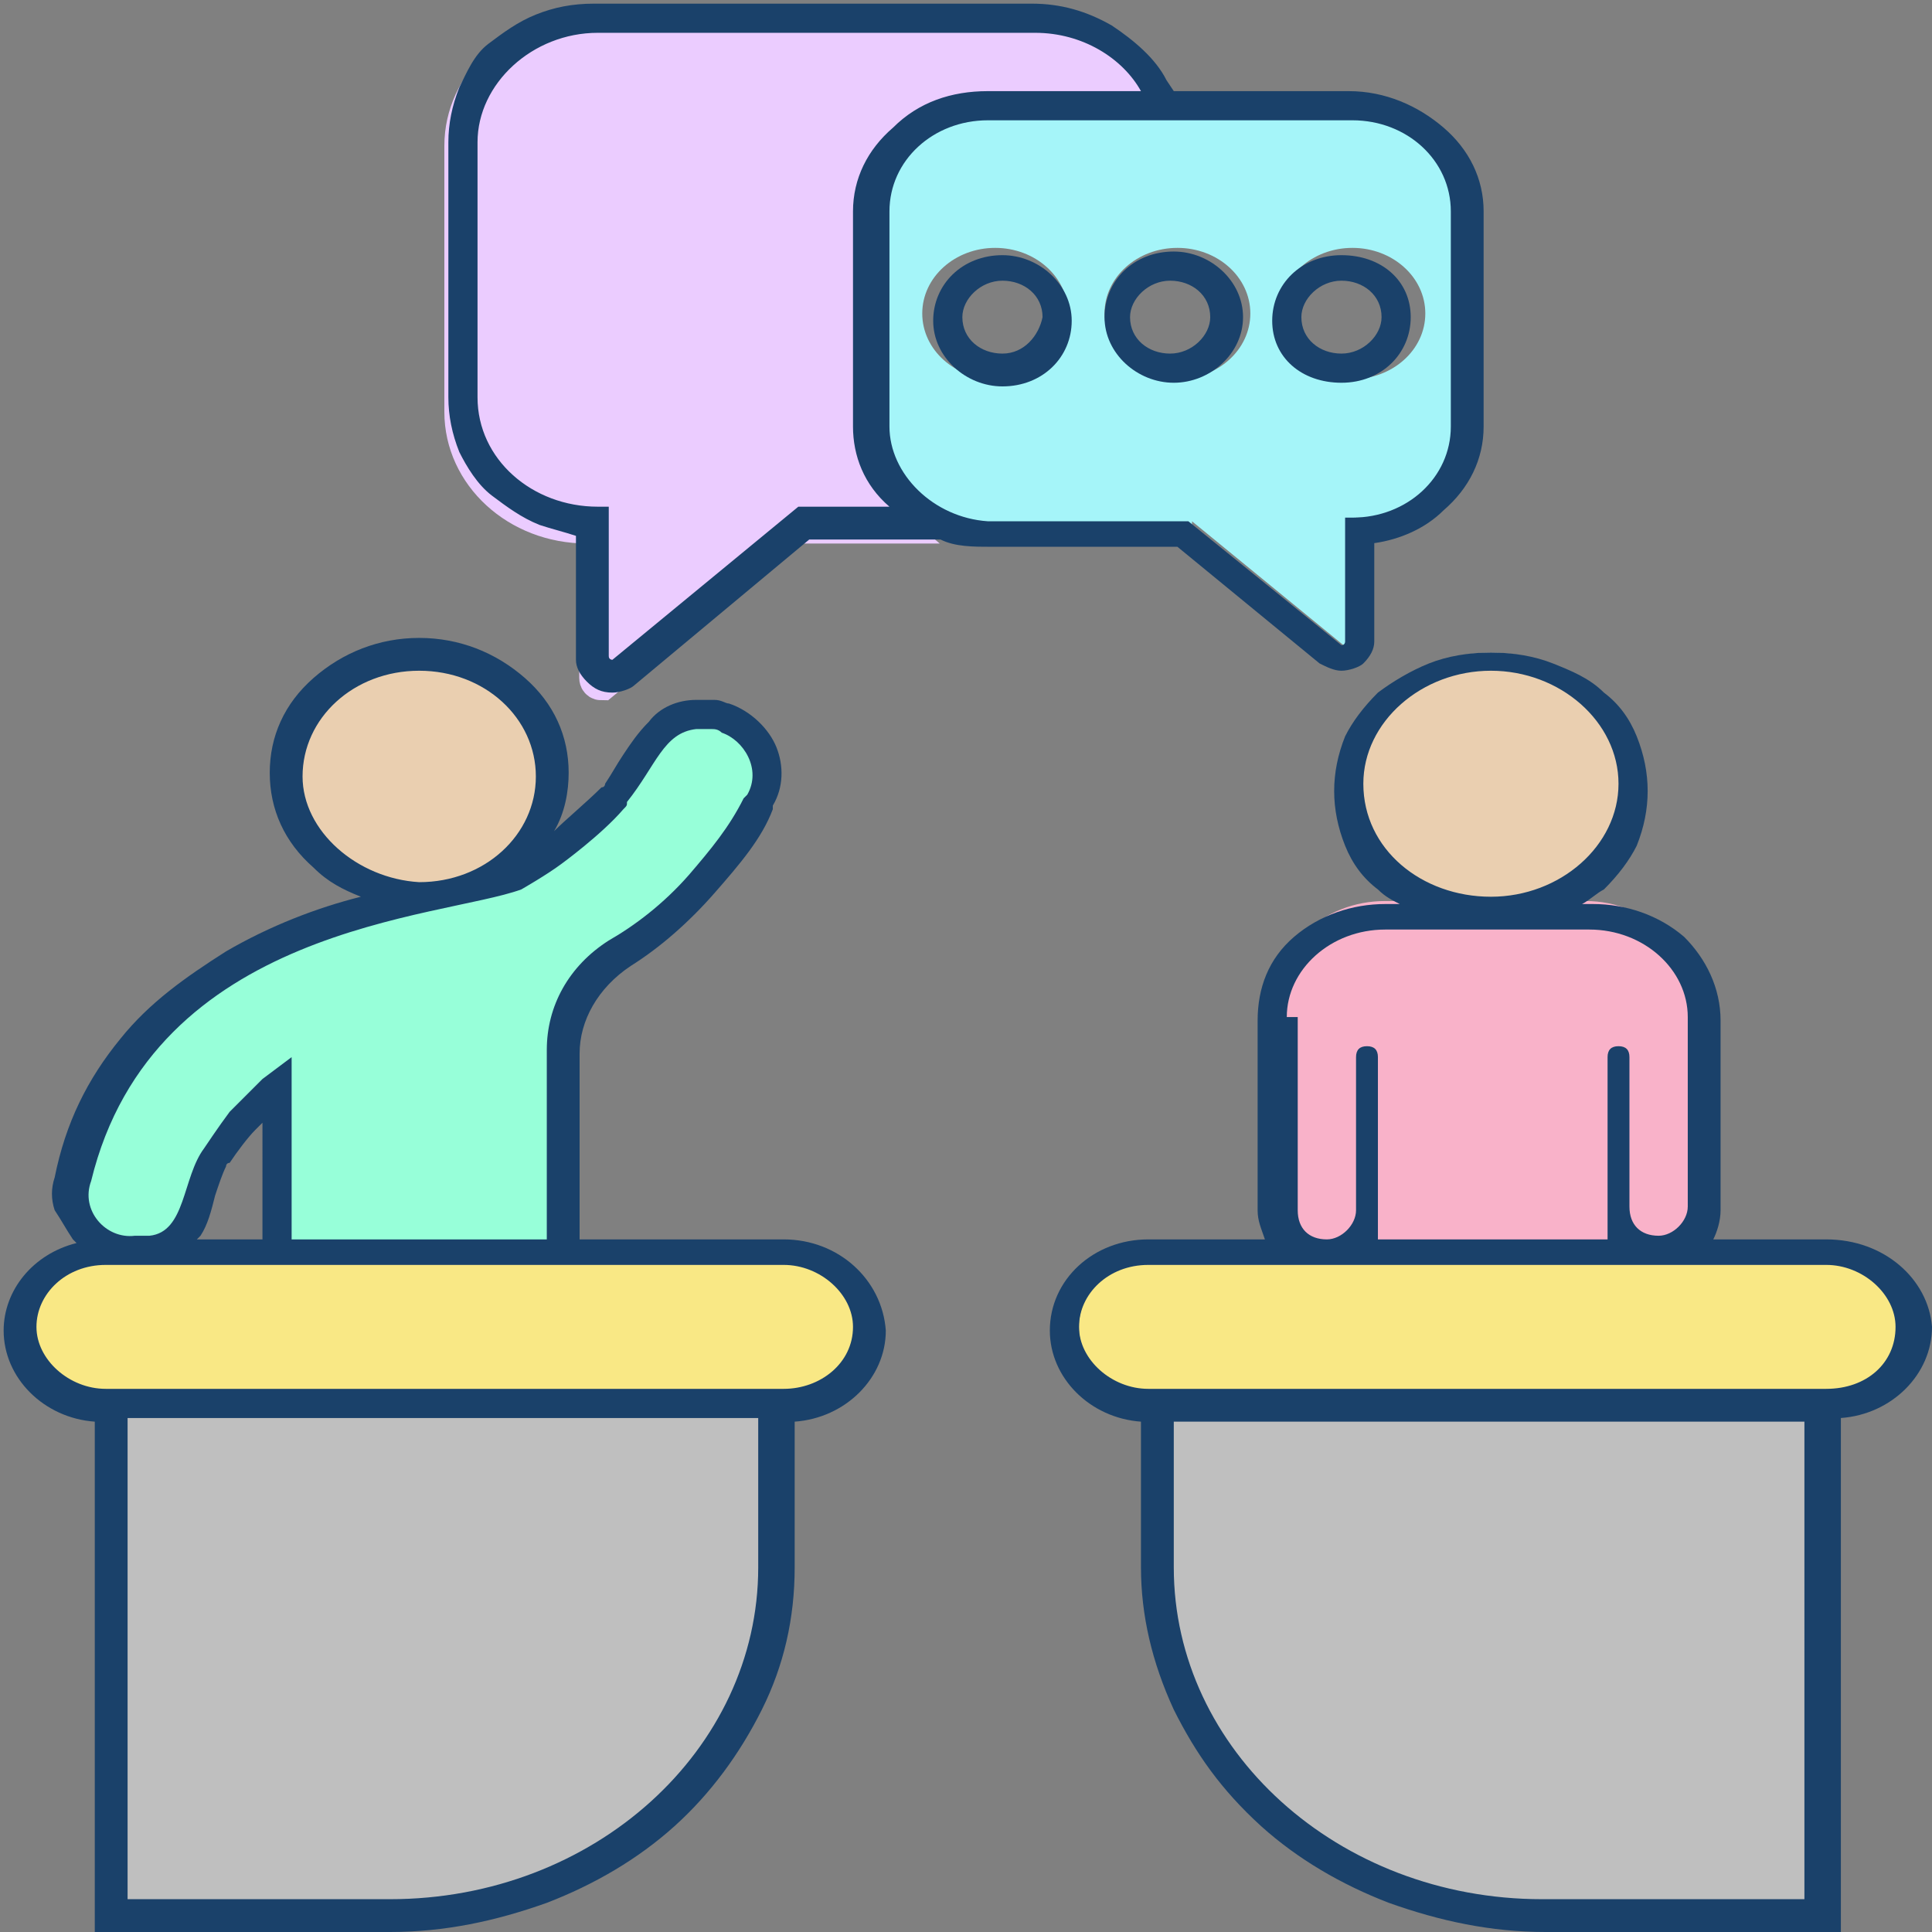
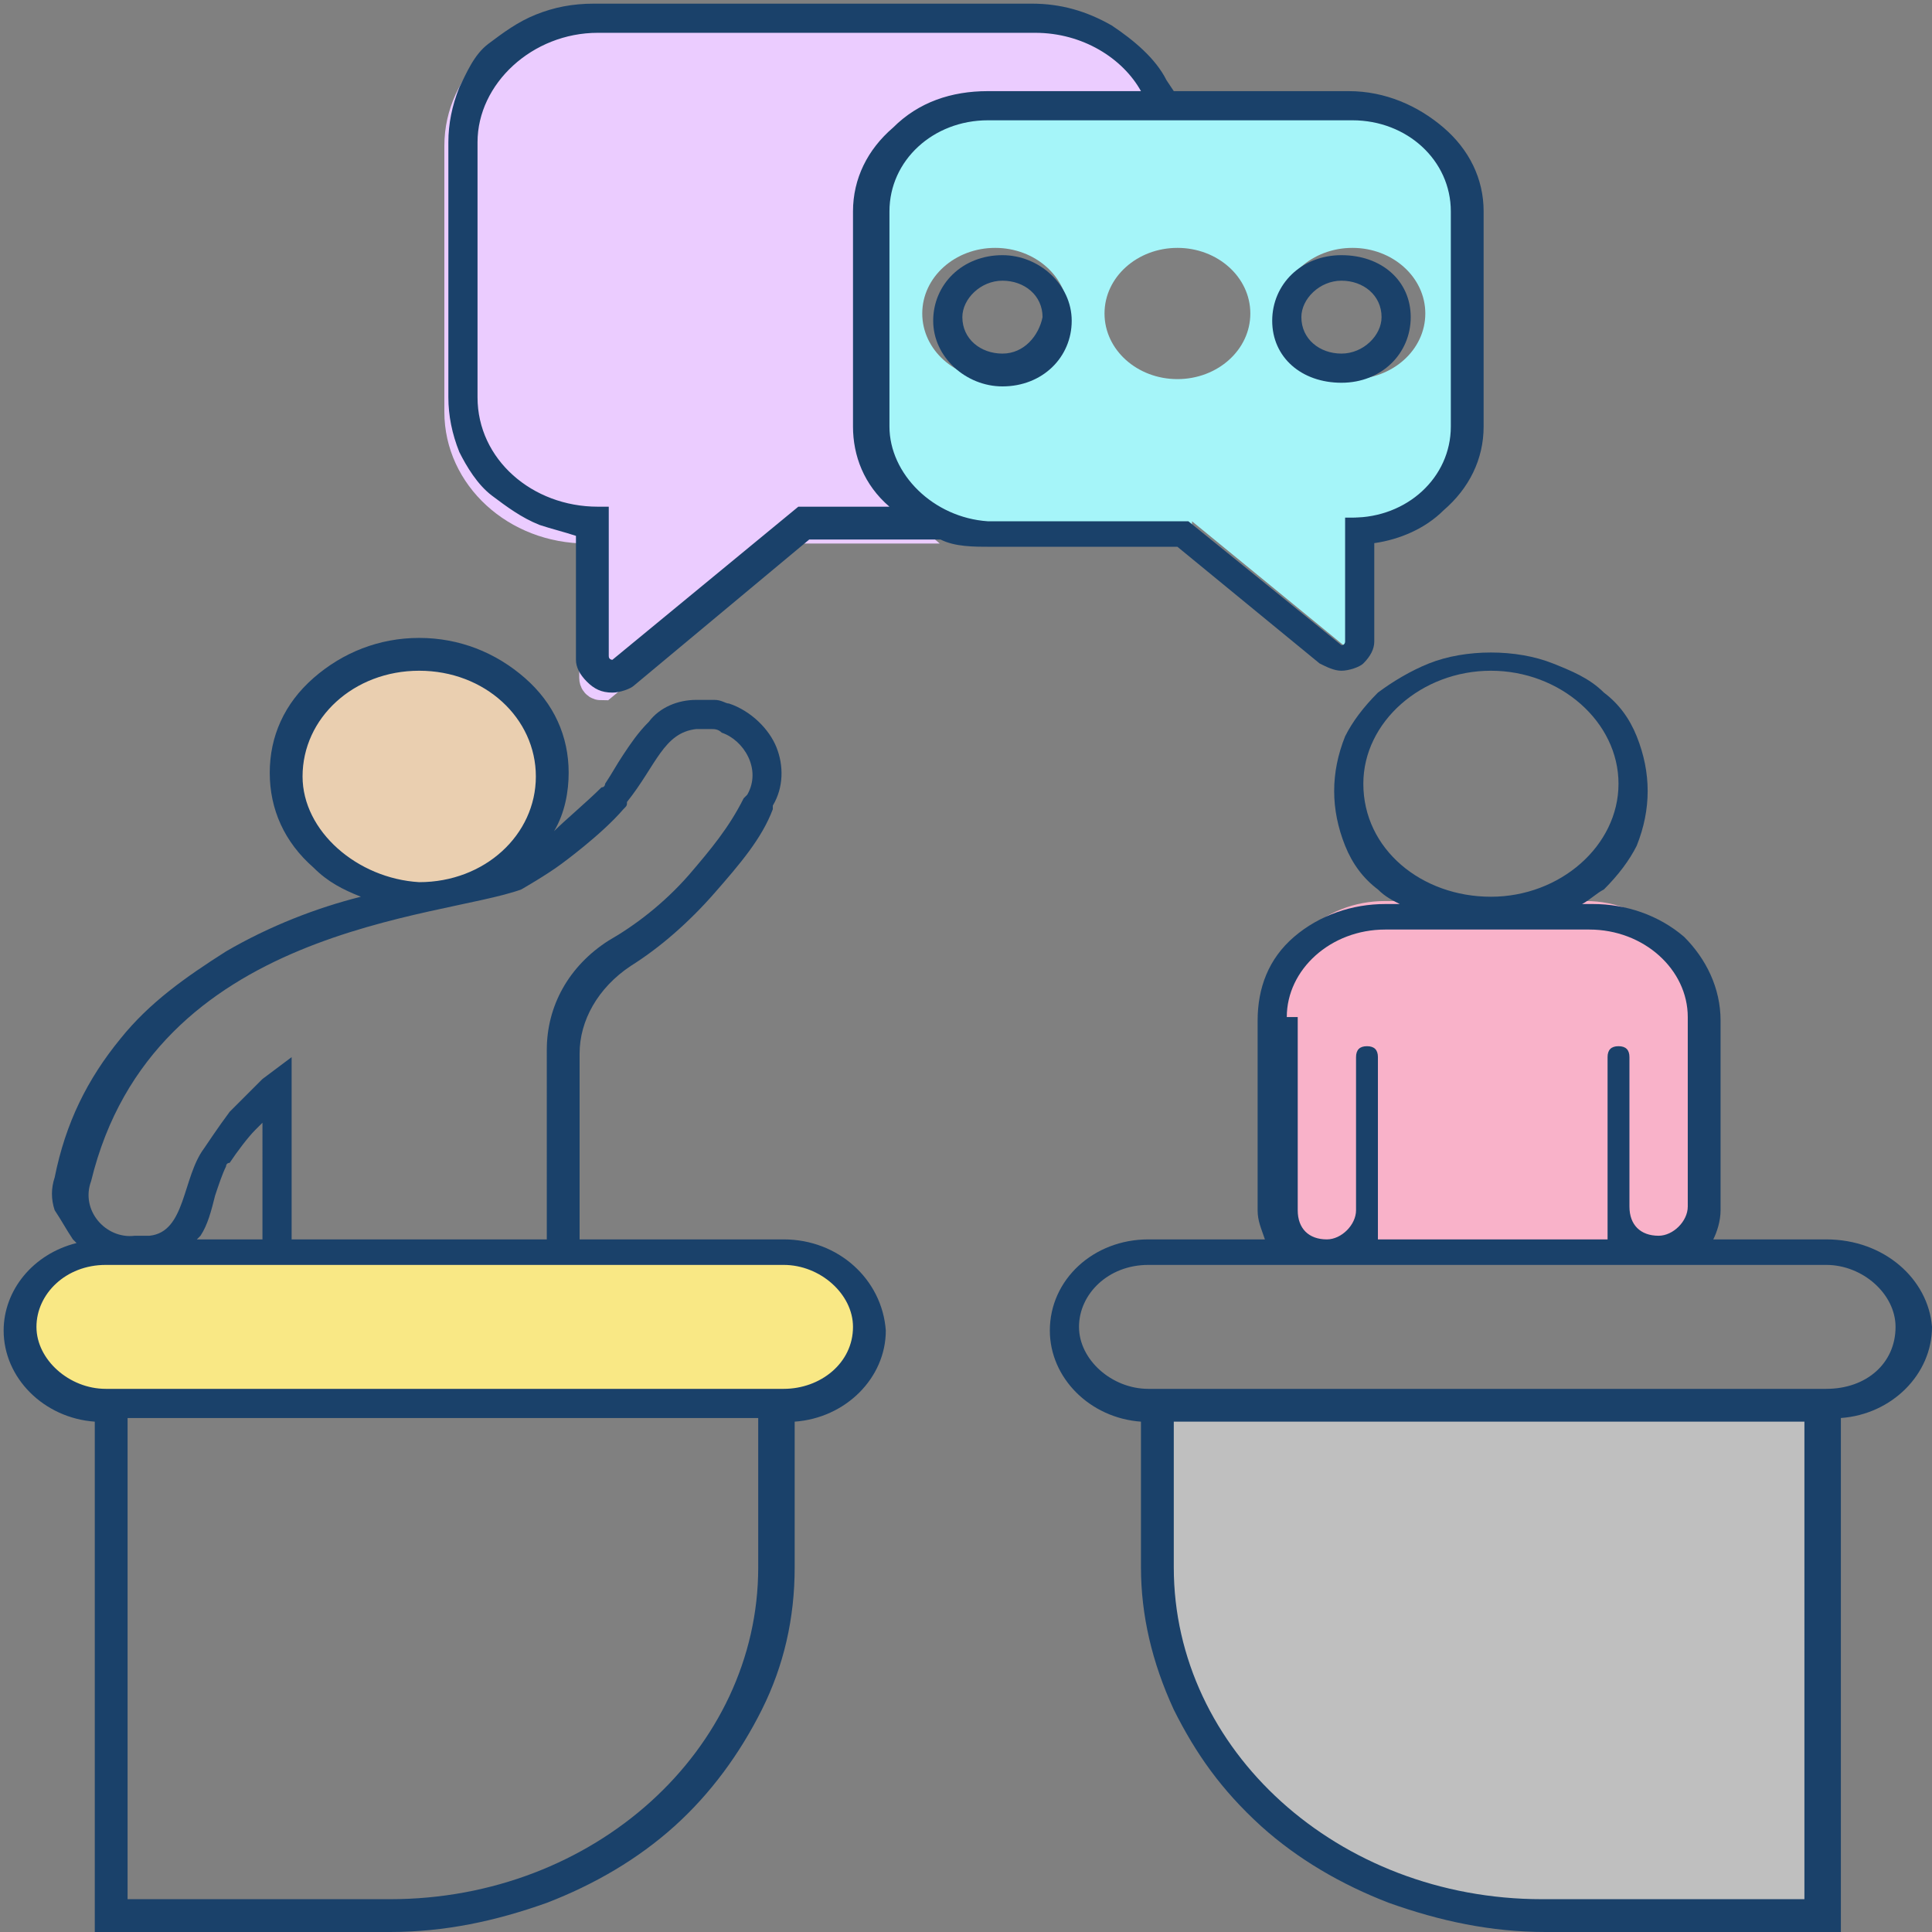
<svg xmlns="http://www.w3.org/2000/svg" version="1.1" id="Layer_1" x="0px" y="0px" viewBox="0 0 53 53" style="enable-background:new 0 0 53 53;" xml:space="preserve">
  <rect x="0" y="0" width="53" height="53" fill="#808080" stroke="none" />
  <style type="text/css">
	.st0{fill:#BFBFBF;}
	.st1{fill:#F9E885;}
	.st2{fill:#97FFD9;stroke:#97FFD9;stroke-width:1.02;stroke-miterlimit:10;}
	.st3{fill:#EACFB0;}
	.st4{fill:#F9B2C9;stroke:#F9B2C9;stroke-width:0.765;stroke-miterlimit:10;}
	.st5{fill:#EBCCFF;stroke:#EBCCFF;stroke-width:1.02;stroke-miterlimit:10;}
	.st6{fill:#A5F5F9;}
	.st7{fill:#1A416A;}
</style>
  <g>
-     <path class="st0" d="M10.6,52.4c5.8,0,10.5-4.3,10.5-9.7v-4.3h-18v13.9H10.6z" />
    <path class="st1" d="M0.6,36.5c0,1.1,0.9,1.9,1.9,1.9h19.1c1.1,0,1.9-0.9,1.9-1.9c0-1.1-0.9-1.9-1.9-1.9H2.5   C1.5,34.6,0.6,35.4,0.6,36.5z" />
    <path class="st0" d="M42.4,52.4h7.5v-14H31.9v4.3C31.9,48,36.6,52.4,42.4,52.4z" />
-     <path class="st1" d="M29.6,36.4c0,1,0.8,1.9,1.9,1.9h18.9c1,0,1.9-0.8,1.9-1.9c0-1-0.8-1.9-1.9-1.9H31.5   C30.4,34.6,29.6,35.4,29.6,36.4z" />
-     <path class="st2" d="M2.2,32.5C2,33.2,2.7,34,3.5,34c0,0,0.1,0,0.1,0c0.1,0,0.3,0,0.3,0c1.1-0.1,1-1.6,1.5-2.5   c0.1-0.1,0.4-0.7,0.7-1.1c0,0,0,0,0,0c0.1-0.1,0.4-0.4,1-1c0,0,0.8-0.6,0.8-0.6V34h7.2v-5.2c0-1.2,0.7-2.4,1.8-3.1   c0.7-0.5,1.5-1.1,2.2-1.9c0.6-0.6,1.2-1.3,1.5-2.1c0,0,0.1-0.1,0.1-0.1c0.4-0.7-0.1-1.5-0.7-1.7c-0.1,0-0.2-0.1-0.3-0.1   c-0.1,0-0.2,0-0.3,0c0,0-0.1,0-0.1,0c-0.9,0-1.1,1-1.9,2c-0.1,0.1-0.1,0.1-0.2,0.2c-0.7,0.7-1.8,1.6-1.8,1.6c0,0,0,0,0,0   c-0.4,0.3-1.2,0.7-1.2,0.7c0,0,0,0,0,0c0,0,0,0,0,0c0,0,0,0,0,0C12.1,25.1,4,25.3,2.2,32.5z" />
    <ellipse class="st3" cx="11.3" cy="21.2" rx="3.6" ry="3.2" />
-     <ellipse class="st3" cx="40.9" cy="21.4" rx="3.8" ry="3.5" />
    <path class="st4" d="M36.2,34.1C36.2,34.1,36.2,34.1,36.2,34.1c0.5,0,0.8-0.4,0.8-0.8l0-4.5c0-0.2,0.1-0.3,0.3-0.3c0,0,0,0,0,0l0,0   c0.2,0,0.3,0.1,0.3,0.3c0,0.1,0,1.2,0,5.3H44c0-3.9,0-5,0-5.3c0-0.2,0.1-0.3,0.3-0.3c0,0,0,0,0,0c0.2,0,0.3,0.1,0.3,0.3v4.5   c0,0.4,0.4,0.8,0.8,0.8c0.5,0,0.8-0.4,0.8-0.8v-5.6c0-1.4-1.2-2.6-2.7-2.6H38c-1.5,0-2.7,1.1-2.7,2.6v5.6   C35.4,33.8,35.7,34.1,36.2,34.1z" />
    <path class="st5" d="M28.6,0.9H16.1c-1.9,0-3.4,1.4-3.4,3.1v7.3c0,1.7,1.5,3.1,3.4,3.1h0.3l0,4.2c0,0,0,0.1,0.1,0.1c0,0,0,0,0,0   l5.2-4.3h2.7c-0.7-0.6-1-1.4-1-2.3V5.9c0-0.9,0.4-1.7,1.1-2.4c0.7-0.6,1.6-1,2.6-1h4.4C31,1.6,29.9,0.9,28.6,0.9z" />
    <path class="st6" d="M32.7,14.3l4.4,3.6c0,0,0,0,0,0c0,0,0.1,0,0.1-0.1l0-3.6h0.3c1.6,0,2.9-1.2,2.9-2.6V5.6c0-1.4-1.3-2.6-2.9-2.6   H27c-1.6,0-2.9,1.2-2.9,2.6v6.2c0,1.4,1.3,2.6,2.9,2.6H32.7z M37.1,6.8c1.1,0,2,0.8,2,1.8s-0.9,1.8-2,1.8s-2-0.8-2-1.8   S36,6.8,37.1,6.8z M34.3,8.6c0,1-0.9,1.8-2,1.8s-2-0.8-2-1.8s0.9-1.8,2-1.8S34.3,7.6,34.3,8.6z M25.3,8.6c0-1,0.9-1.8,2-1.8   s2,0.8,2,1.8s-0.9,1.8-2,1.8S25.3,9.6,25.3,8.6z" />
    <g>
      <path class="st7" d="M21.5,34h-5.6v0v-5.1c0-0.9,0.5-1.8,1.4-2.4c0.8-0.5,1.6-1.2,2.3-2c0.7-0.8,1.3-1.5,1.6-2.3c0,0,0-0.1,0-0.1    c0.3-0.5,0.3-1.1,0.1-1.6c-0.2-0.5-0.7-1-1.3-1.2c-0.1,0-0.2-0.1-0.4-0.1l0,0l0,0c-0.1,0-0.3,0-0.4,0c0,0-0.1,0-0.1,0    c-0.5,0-1,0.2-1.3,0.6c-0.3,0.3-0.5,0.6-0.7,0.9c-0.2,0.3-0.3,0.5-0.5,0.8c0,0,0,0.1-0.1,0.1c-0.4,0.4-1,0.9-1.3,1.2    c0.3-0.5,0.4-1.1,0.4-1.6c0-1-0.4-1.9-1.2-2.6c-0.8-0.7-1.8-1.1-2.9-1.1c-1.1,0-2.1,0.4-2.9,1.1c-0.8,0.7-1.2,1.6-1.2,2.6    c0,1,0.4,1.9,1.2,2.6c0.4,0.4,0.8,0.6,1.3,0.8c-1.2,0.3-2.5,0.8-3.7,1.5c-1.1,0.7-2.1,1.4-2.9,2.4c-0.9,1.1-1.5,2.3-1.8,3.8    c-0.1,0.3-0.1,0.6,0,0.9C1.7,33.5,1.8,33.7,2,34c0,0,0.1,0.1,0.1,0.1c-1.2,0.3-2,1.3-2,2.4c0,1.3,1.1,2.4,2.5,2.5v0v13.2v0.8h0.9    h7.2c1.5,0,2.9-0.3,4.3-0.8c1.3-0.5,2.5-1.2,3.5-2.1c1-0.9,1.8-2,2.4-3.2c0.6-1.2,0.9-2.5,0.9-3.9v-4v0c1.4-0.1,2.5-1.2,2.5-2.5    C24.2,35.1,23,34,21.5,34z M5.4,34c0,0,0.1-0.1,0.1-0.1c0.2-0.3,0.3-0.7,0.4-1.1c0.1-0.3,0.2-0.6,0.3-0.8c0,0,0-0.1,0.1-0.1    C6.5,31.6,6.8,31.2,7,31c0,0,0,0,0.1-0.1c0,0,0.1-0.1,0.1-0.1V34v0H5.4z M8.3,21.3c0-1.6,1.4-2.9,3.2-2.9s3.2,1.3,3.2,2.9    c0,1.6-1.4,2.9-3.2,2.9C9.8,24.1,8.3,22.8,8.3,21.3z M2.5,32.4c1.7-7,9.6-7.2,11.8-8c0,0,0,0,0,0c0,0,0.7-0.4,1.1-0.7c0,0,0,0,0,0    c0,0,1.1-0.8,1.7-1.5c0.1-0.1,0.1-0.1,0.1-0.2c0.8-1,1-1.9,1.9-2c0,0,0.1,0,0.1,0c0.1,0,0.2,0,0.3,0c0.1,0,0.2,0,0.3,0.1    c0.6,0.2,1.1,1,0.7,1.7c0,0-0.1,0.1-0.1,0.1c-0.4,0.8-0.9,1.4-1.5,2.1c-0.7,0.8-1.5,1.4-2.2,1.8c-1.1,0.7-1.7,1.8-1.7,3V34H8v-5    c0,0-0.8,0.6-0.8,0.6c-0.5,0.5-0.9,0.9-0.9,0.9c0,0,0,0,0,0c-0.3,0.4-0.7,1-0.7,1c-0.6,0.8-0.5,2.3-1.5,2.4c0,0-0.2,0-0.3,0    c0,0-0.1,0-0.1,0C2.9,34,2.2,33.2,2.5,32.4z M20.8,43c0,5-4.5,9.1-10.1,9.1H3.5V38.9h17.3V43z M21.5,38.1H2.9    c-1,0-1.9-0.8-1.9-1.7c0-0.9,0.8-1.7,1.9-1.7h18.6c1,0,1.9,0.8,1.9,1.7C23.4,37.4,22.5,38.1,21.5,38.1z" />
      <path class="st7" d="M50.1,34H47c0.1-0.2,0.2-0.5,0.2-0.8v-5.2c0-0.9-0.4-1.7-1-2.3c-0.7-0.6-1.6-0.9-2.5-0.9h-0.3    c0.2-0.1,0.4-0.3,0.6-0.4c0.4-0.4,0.7-0.8,0.9-1.2c0.2-0.5,0.3-1,0.3-1.5c0-0.5-0.1-1-0.3-1.5c-0.2-0.5-0.5-0.9-0.9-1.2    c-0.4-0.4-0.9-0.6-1.4-0.8c-0.5-0.2-1.1-0.3-1.7-0.3s-1.2,0.1-1.7,0.3c-0.5,0.2-1,0.5-1.4,0.8c-0.4,0.4-0.7,0.8-0.9,1.2    c-0.2,0.5-0.3,1-0.3,1.5c0,0.5,0.1,1,0.3,1.5c0.2,0.5,0.5,0.9,0.9,1.2c0.2,0.2,0.4,0.3,0.6,0.4H38c-0.9,0-1.8,0.3-2.5,0.9    c-0.7,0.6-1,1.4-1,2.3v5.2c0,0.3,0.1,0.5,0.2,0.8h-3.2c-1.5,0-2.7,1.1-2.7,2.5c0,1.3,1.1,2.4,2.5,2.5v0v4c0,1.3,0.3,2.6,0.9,3.9    c0.6,1.2,1.3,2.2,2.4,3.2c1,0.9,2.2,1.6,3.5,2.1c1.4,0.5,2.8,0.8,4.3,0.8h7.2h0.9v-0.8V38.9v0c1.4-0.1,2.5-1.2,2.5-2.5    C52.9,35.1,51.7,34,50.1,34z M37.4,21.5c0-1.7,1.6-3.1,3.5-3.1s3.5,1.4,3.5,3.1c0,1.7-1.6,3.1-3.5,3.1S37.4,23.3,37.4,21.5z     M35.3,27.9c0-1.3,1.2-2.4,2.7-2.4h5.6c1.5,0,2.7,1.1,2.7,2.4v5.2c0,0.4-0.4,0.8-0.8,0.8c-0.5,0-0.8-0.3-0.8-0.8V29    c0-0.2-0.1-0.3-0.3-0.3c0,0,0,0,0,0c-0.2,0-0.3,0.1-0.3,0.3c0,0.3,0,1.3,0,5h-6.3c0-3.8,0-4.9,0-5c0-0.2-0.1-0.3-0.3-0.3l0,0    c0,0,0,0,0,0c-0.2,0-0.3,0.1-0.3,0.3l0,4.2c0,0.4-0.4,0.8-0.8,0.8c0,0,0,0,0,0c-0.5,0-0.8-0.3-0.8-0.8V27.9z M49.5,52.1h-7.2    c-5.6,0-10.1-4.1-10.1-9.1v-4h17.3V52.1z M50.1,38.1H31.5c-1,0-1.9-0.8-1.9-1.7c0-0.9,0.8-1.7,1.9-1.7h18.6c1,0,1.9,0.8,1.9,1.7    C52,37.4,51.2,38.1,50.1,38.1z" />
      <path class="st7" d="M36.2,18.2c0.2,0.1,0.4,0.2,0.6,0.2c0.2,0,0.5-0.1,0.6-0.2c0.2-0.2,0.3-0.4,0.3-0.6l0-2.7    c0.7-0.1,1.4-0.4,1.9-0.9c0.7-0.6,1.1-1.4,1.1-2.3V5.8c0-0.9-0.4-1.7-1.1-2.3c-0.7-0.6-1.6-1-2.6-1h-4.8l-0.2-0.3    c-0.3-0.6-0.9-1.1-1.5-1.5c-0.7-0.4-1.4-0.6-2.2-0.6h-12c-0.6,0-1.1,0.1-1.6,0.3c-0.5,0.2-0.9,0.5-1.3,0.8S12.8,2,12.6,2.4    c-0.2,0.5-0.3,1-0.3,1.5v7c0,0.5,0.1,1,0.3,1.5c0.2,0.4,0.5,0.9,0.9,1.2c0.4,0.3,0.8,0.6,1.3,0.8c0.3,0.1,0.7,0.2,1,0.3l0,3.4    c0,0.2,0.1,0.4,0.3,0.6c0.2,0.2,0.4,0.3,0.7,0.3c0.2,0,0.5-0.1,0.6-0.2l4.8-4h2.4h1.2c0.4,0.2,0.9,0.2,1.4,0.2h5.1L36.2,18.2z     M21.9,13.9l-5.1,4.2c0,0,0,0,0,0c0,0-0.1,0-0.1-0.1l0-4.1h-0.3c-1.8,0-3.3-1.3-3.3-3v-7c0-1.6,1.5-3,3.3-3h12    c1.3,0,2.4,0.7,2.9,1.6h-4.2c-1,0-1.9,0.3-2.6,1c-0.7,0.6-1.1,1.4-1.1,2.3v5.9c0,0.8,0.3,1.6,1,2.2H21.9z M24.4,11.7V5.8    c0-1.4,1.2-2.5,2.7-2.5h10c1.5,0,2.7,1.1,2.7,2.5v5.9c0,1.4-1.2,2.5-2.7,2.5h-0.2l0,3.4c0,0,0,0.1-0.1,0.1c0,0,0,0,0,0l-4.2-3.4    h-5.5C25.6,14.2,24.4,13,24.4,11.7z" />
      <path class="st7" d="M27.5,7c-1.1,0-1.9,0.8-1.9,1.8s0.9,1.8,1.9,1.8c1.1,0,1.9-0.8,1.9-1.8S28.5,7,27.5,7z M27.5,9.7    c-0.6,0-1.1-0.4-1.1-1c0-0.5,0.5-1,1.1-1c0.6,0,1.1,0.4,1.1,1C28.5,9.2,28.1,9.7,27.5,9.7z" />
-       <path class="st7" d="M34.1,8.7c0-1-0.9-1.8-1.9-1.8c-1.1,0-1.9,0.8-1.9,1.8s0.9,1.8,1.9,1.8C33.2,10.5,34.1,9.7,34.1,8.7z     M32.1,9.7c-0.6,0-1.1-0.4-1.1-1c0-0.5,0.5-1,1.1-1c0.6,0,1.1,0.4,1.1,1C33.2,9.2,32.7,9.7,32.1,9.7z" />
      <path class="st7" d="M36.8,10.5c1.1,0,1.9-0.8,1.9-1.8S37.9,7,36.8,7s-1.9,0.8-1.9,1.8S35.7,10.5,36.8,10.5z M36.8,7.7    c0.6,0,1.1,0.4,1.1,1c0,0.5-0.5,1-1.1,1s-1.1-0.4-1.1-1C35.7,8.2,36.2,7.7,36.8,7.7z" />
    </g>
  </g>
</svg>